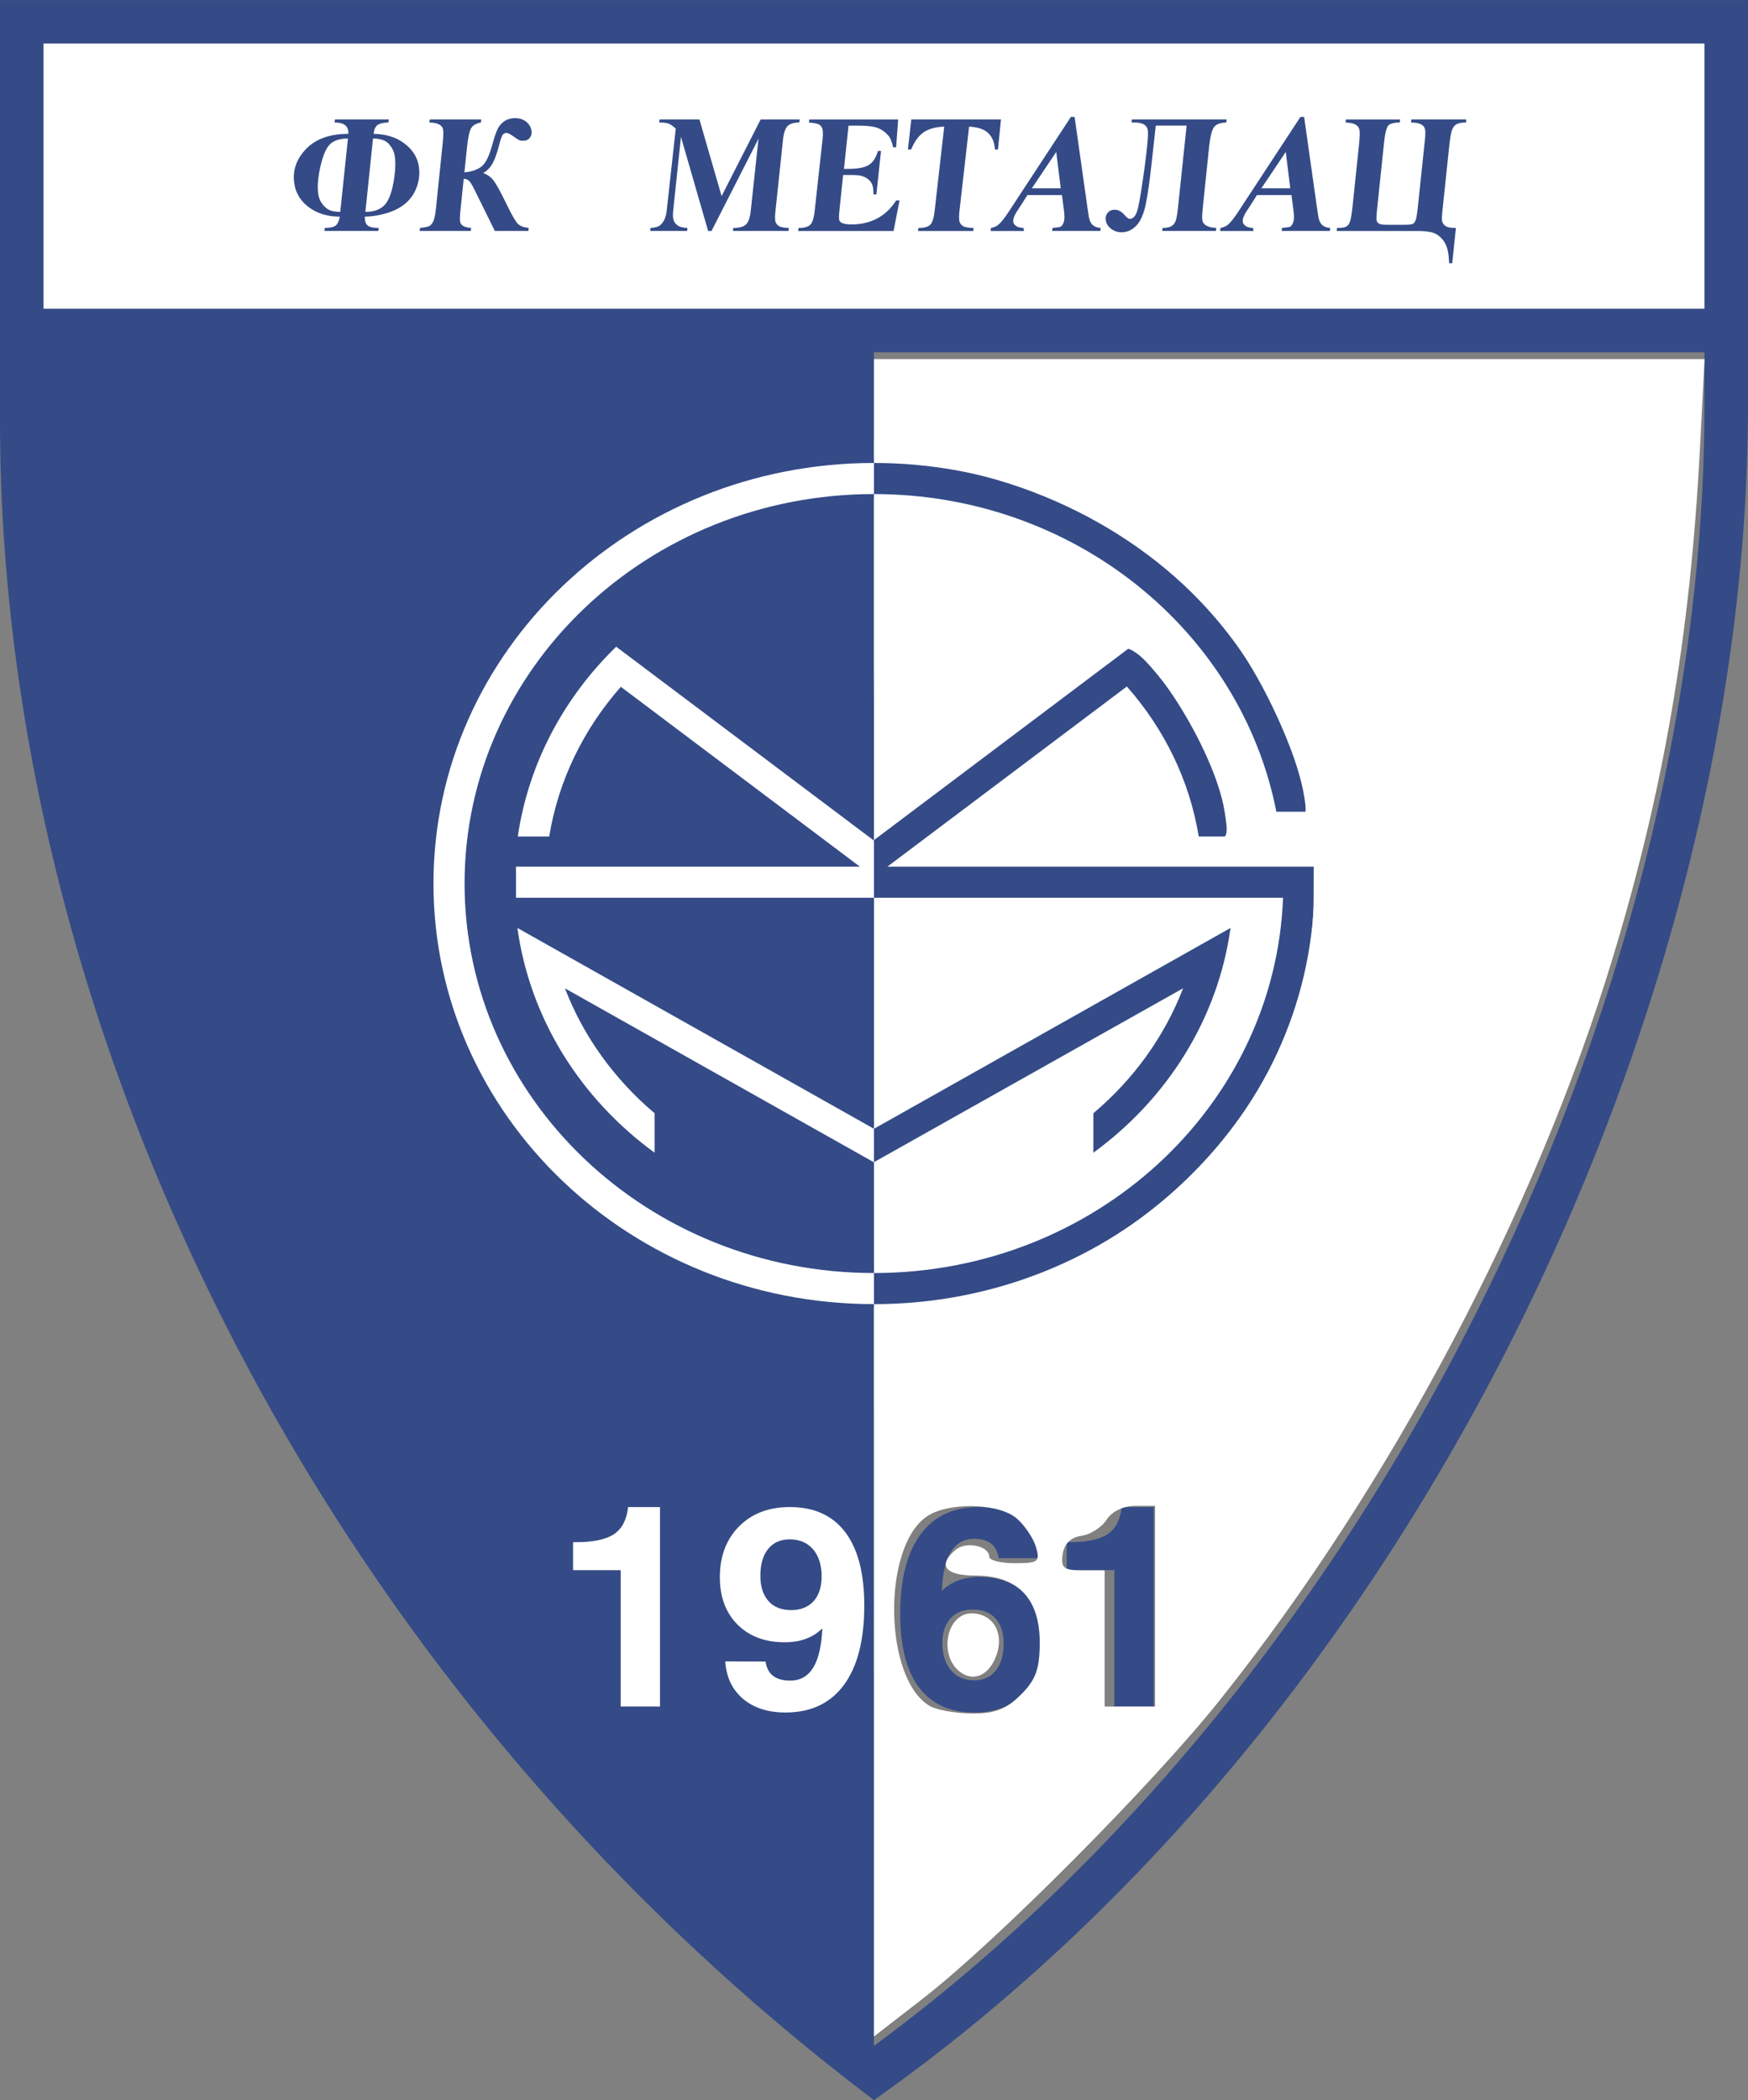
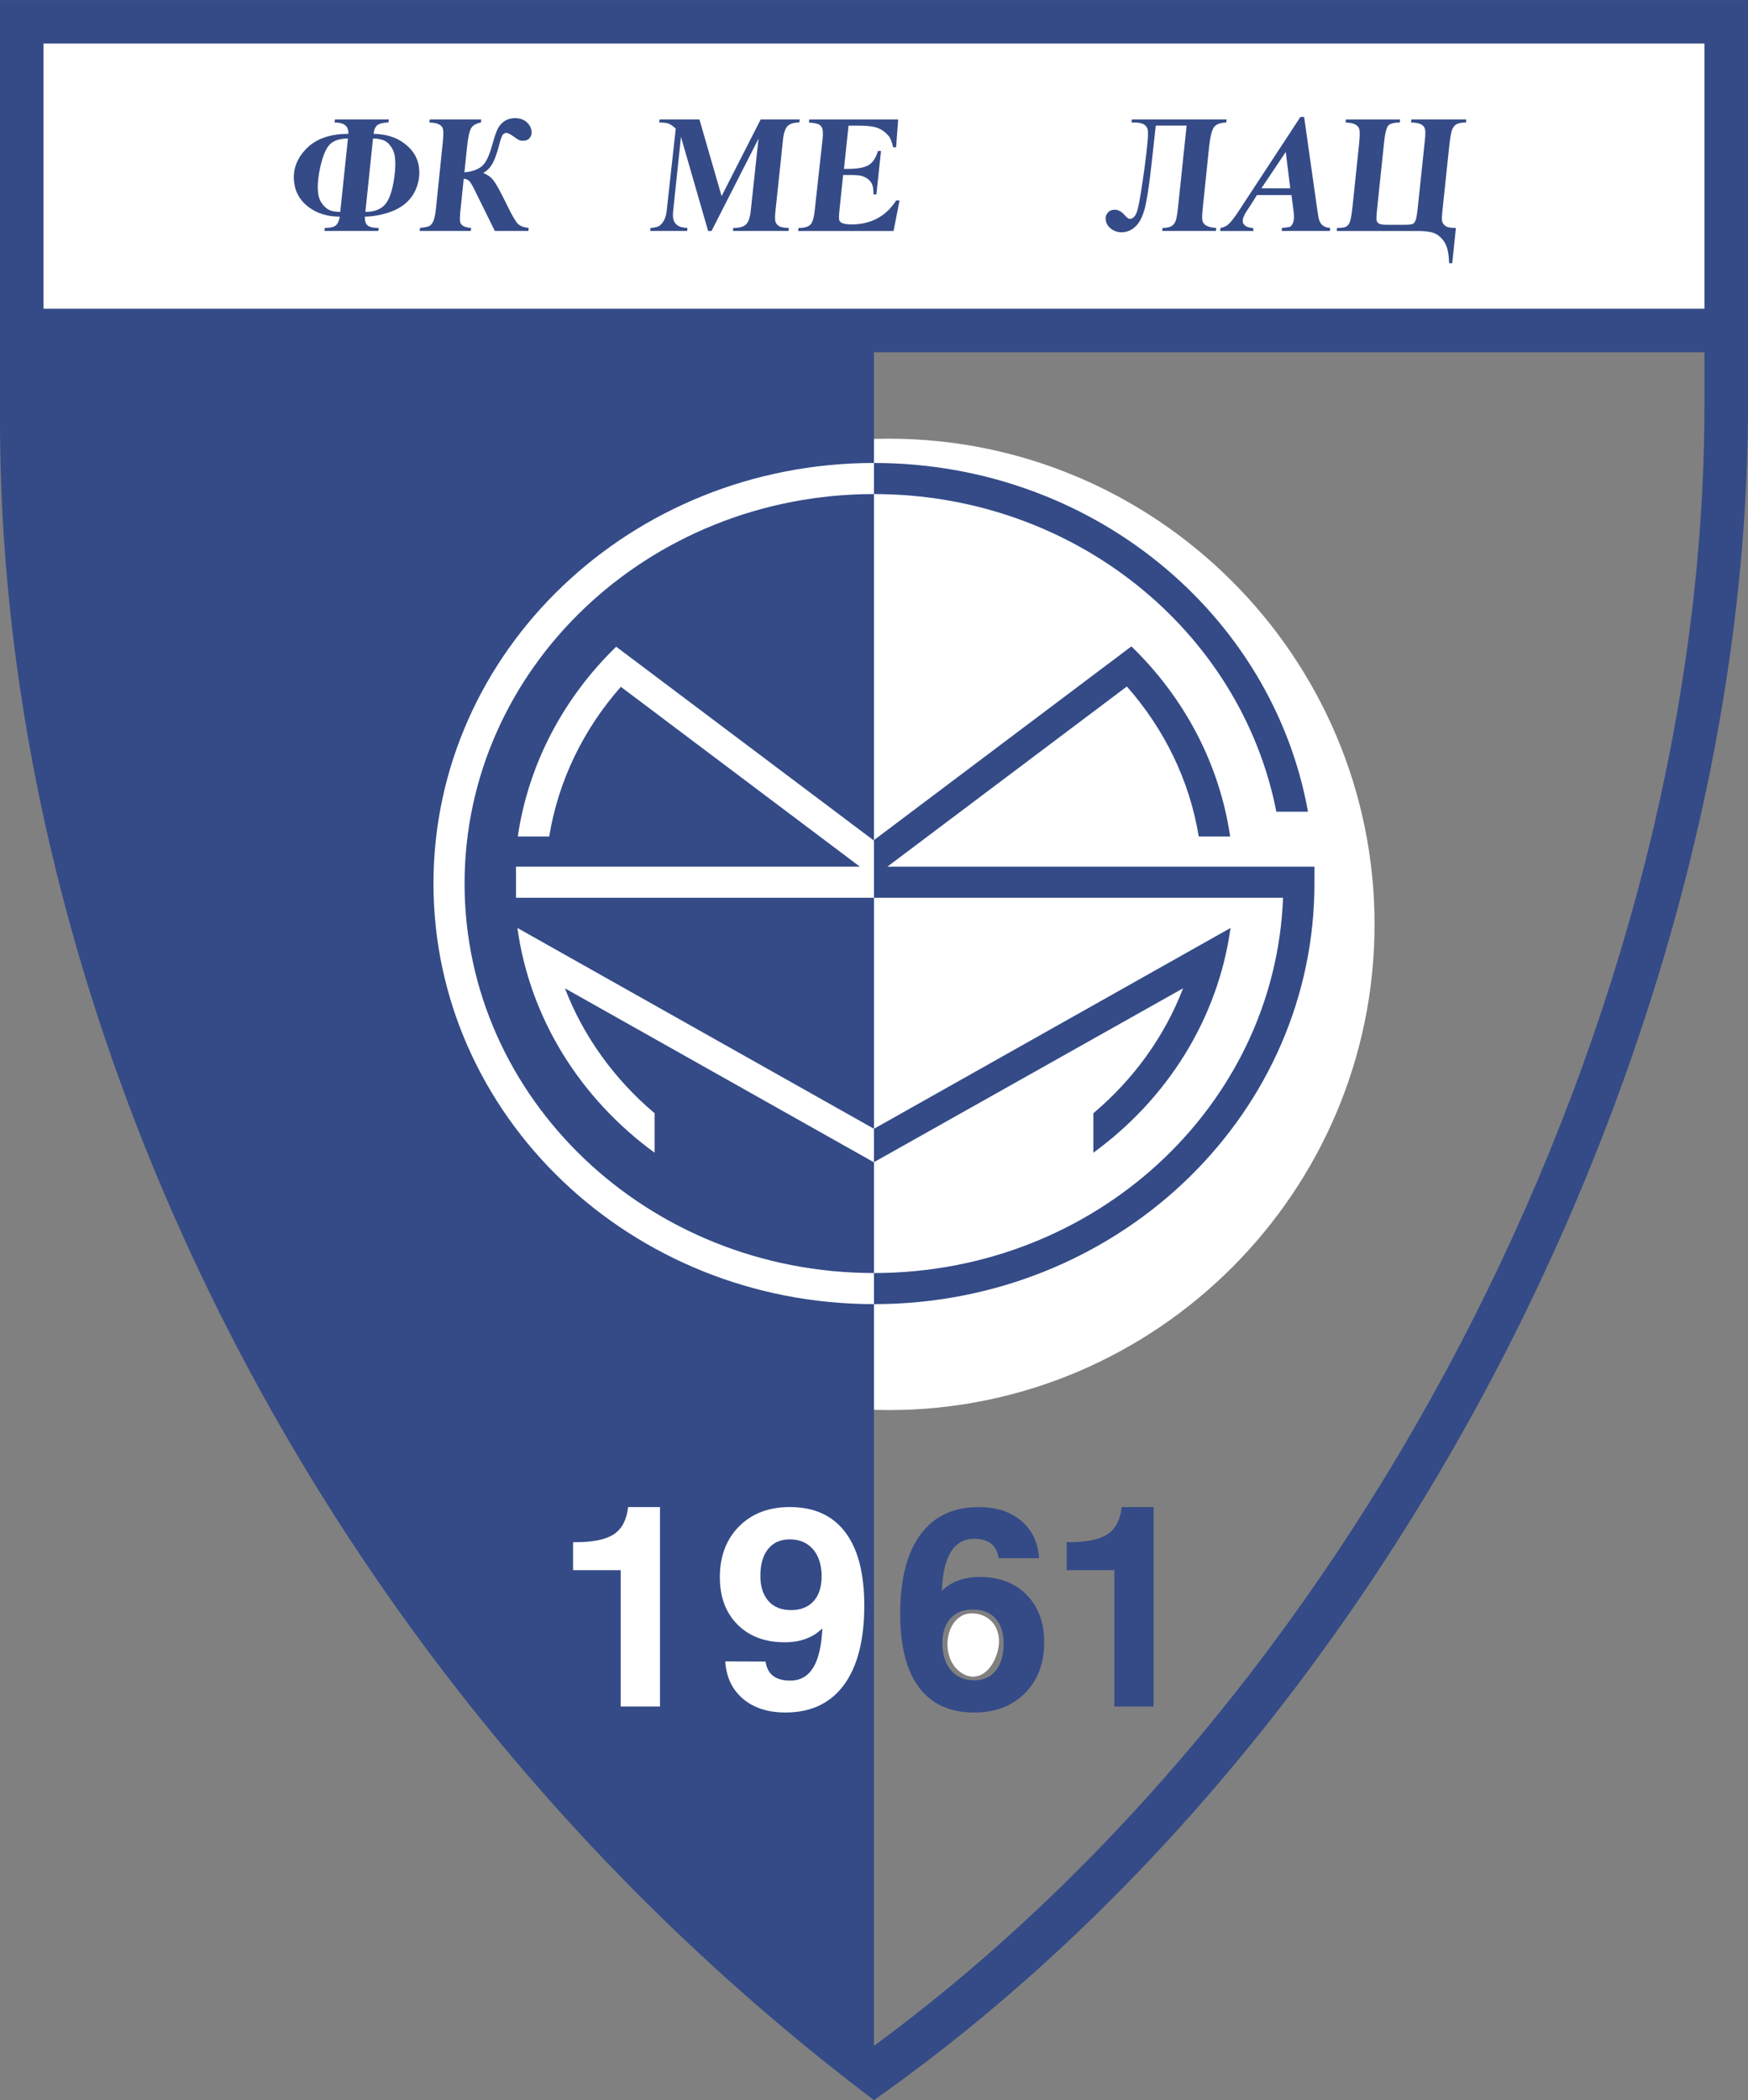
<svg xmlns="http://www.w3.org/2000/svg" id="Layer_1" xml:space="preserve" overflow="visible" height="127.8" viewBox="0 0 106.39 127.797" width="106.39" version="1.1" enable-background="new 0 0 471.961 566.929">
  <rect x="0" y="0" width="106.39" height="127.797" fill="#808080" stroke="none" />
  <rect id="rect3792" height="18.319" width="104.48" y="0.872" x="1.024" fill="#FFF" />
  <g id="g10" transform="matrix(0.369,0,0,-0.369,18.533,91.815)">
    <g id="g14" transform="scale(0.24,0.24)">
      <path id="path18" fill-rule="evenodd" fill="#FFF" d="m401.57,735.32c183.84,0,333.84-149.91,333.84-333.75,0-183.83-150-333.75-333.84-333.75-183.83,0-333.84,149.92-333.84,333.75,0,183.84,150,333.75,333.84,333.75" />
    </g>
  </g>
  <path id="path5" d="m53.193,28.173c13.242,0,24.243,9.171,26.417,21.221h-1.926c-2.158-11-12.302-19.329-24.491-19.329v-1.892h0zm0,49.296c13.454,0,24.418-10.15,24.898-22.837h-24.898v-3.509l15.668-11.789c3.181,3.081,5.354,7.096,6.011,11.569h-1.913c-0.56-3.437-2.113-6.568-4.375-9.127l-14.576,10.964h25.994c0,0.531,0.003,1.062-0.007,1.592-0.315,13.872-12.195,25.029-26.801,25.03v-1.893h-0zm21.702-20.999c-0.769,5.555-3.873,10.417-8.35,13.678v-2.402c2.434-2.052,4.33-4.658,5.462-7.605l-18.814,10.581v-2.031l21.702-12.221z" fill-rule="evenodd" clip-rule="evenodd" fill="#344B87" />
  <path id="path7" fill="#344B87" d="m20.383,7.268h3.284l-0.031,0.186c-0.254,0-0.459,0.043-0.616,0.126-0.155,0.085-0.249,0.273-0.28,0.564,0.747,0.014,1.367,0.205,1.858,0.572,0.493,0.369,0.786,0.815,0.881,1.334,0.078,0.427,0.047,0.849-0.091,1.264-0.139,0.415-0.364,0.759-0.673,1.032-0.309,0.272-0.695,0.477-1.16,0.617-0.463,0.14-0.912,0.213-1.349,0.22,0,0.104,0.006,0.188,0.017,0.251,0.03,0.165,0.111,0.28,0.242,0.342,0.133,0.063,0.328,0.094,0.587,0.094l-0.021,0.184h-3.279l0.016-0.184c0.304,0,0.52-0.045,0.647-0.134,0.127-0.089,0.215-0.273,0.265-0.553-0.718,0-1.329-0.179-1.837-0.54-0.508-0.361-0.814-0.829-0.918-1.401-0.144-0.794,0.079-1.51,0.672-2.146,0.593-0.635,1.463-0.953,2.607-0.953,0-0.084-0.004-0.154-0.014-0.21-0.059-0.321-0.333-0.48-0.827-0.48l0.02-0.186zm0.793,1.162c-0.497,0-0.865,0.119-1.102,0.357-0.236,0.239-0.43,0.706-0.584,1.397-0.153,0.692-0.187,1.261-0.106,1.703,0.036,0.195,0.118,0.374,0.246,0.542,0.129,0.166,0.271,0.285,0.425,0.355,0.155,0.07,0.373,0.106,0.654,0.109l0.468-4.464zm1.063,4.464c0.482,0,0.854-0.123,1.121-0.372,0.268-0.248,0.462-0.718,0.587-1.409,0.123-0.69,0.147-1.246,0.071-1.666-0.046-0.251-0.164-0.482-0.359-0.696-0.195-0.213-0.513-0.321-0.957-0.321l-0.463,4.464z" />
  <path id="path9" fill="#344B87" d="m28.267,10.486c0.436-0.036,0.782-0.154,1.034-0.35,0.253-0.197,0.47-0.629,0.653-1.297,0.128-0.47,0.24-0.803,0.337-0.998,0.099-0.195,0.236-0.354,0.414-0.473,0.18-0.119,0.391-0.181,0.638-0.181,0.27,0,0.495,0.07,0.674,0.212,0.179,0.14,0.289,0.321,0.33,0.545,0.03,0.164-0.002,0.307-0.094,0.432-0.093,0.126-0.236,0.188-0.429,0.188-0.094,0-0.176-0.017-0.245-0.05-0.069-0.034-0.187-0.111-0.353-0.23-0.176-0.13-0.31-0.195-0.399-0.195-0.108,0-0.188,0.045-0.244,0.135-0.056,0.09-0.124,0.294-0.207,0.61-0.133,0.514-0.27,0.89-0.407,1.129-0.139,0.239-0.325,0.427-0.559,0.567,0.26,0.094,0.472,0.246,0.633,0.456,0.162,0.211,0.433,0.704,0.81,1.482,0.306,0.63,0.528,1.015,0.668,1.151,0.141,0.137,0.36,0.22,0.659,0.251l-0.021,0.184h-2.041l-1.247-2.528c-0.142-0.285-0.255-0.465-0.338-0.537-0.083-0.071-0.186-0.108-0.31-0.108l-0.186,1.801c-0.046,0.413-0.057,0.683-0.034,0.806,0.042,0.227,0.264,0.353,0.671,0.381l-0.018,0.184h-3.113l0.021-0.184c0.271-0.031,0.456-0.067,0.551-0.108,0.096-0.043,0.179-0.135,0.25-0.279,0.071-0.143,0.127-0.417,0.172-0.82l0.408-3.958c0.042-0.403,0.05-0.676,0.024-0.82-0.05-0.277-0.328-0.42-0.833-0.431l0.021-0.186h3.133l-0.02,0.186c-0.298,0.056-0.499,0.176-0.602,0.361-0.103,0.183-0.186,0.574-0.246,1.17l-0.156,1.502z" />
  <path id="path11" fill="#344B87" d="m42.57,7.268,1.349,4.665,2.378-4.665h2.378l-0.026,0.186c-0.328,0-0.563,0.07-0.708,0.21-0.145,0.14-0.24,0.417-0.284,0.83l-0.459,4.344c-0.03,0.273-0.034,0.477-0.01,0.61,0.023,0.124,0.092,0.224,0.205,0.299,0.114,0.075,0.318,0.116,0.613,0.123l-0.01,0.184h-3.389l0.026-0.184c0.364,0,0.621-0.071,0.768-0.209,0.149-0.138,0.246-0.413,0.291-0.823l0.474-4.398-2.86,5.615h-0.207l-1.653-5.726-0.475,4.51c-0.019,0.185-0.019,0.337,0.003,0.461,0.03,0.166,0.113,0.3,0.246,0.401,0.135,0.102,0.342,0.159,0.62,0.169l-0.018,0.184h-2.241l0.011-0.184c0.268-0.011,0.466-0.067,0.591-0.171,0.219-0.186,0.349-0.473,0.393-0.861l0.553-5.013c-0.168-0.154-0.313-0.255-0.433-0.301-0.119-0.048-0.311-0.07-0.576-0.07l0.027-0.186h2.423v0z" />
  <path id="path13" fill="#344B87" d="M51.645,7.644,51.367,10.276h0.231c0.606,0,1.036-0.08,1.285-0.241,0.25-0.158,0.433-0.442,0.552-0.85h0.186l-0.28,2.643h-0.174c-0.004-0.176-0.014-0.319-0.034-0.43-0.033-0.183-0.114-0.333-0.244-0.449-0.129-0.118-0.286-0.202-0.469-0.251-0.119-0.032-0.358-0.05-0.715-0.05h-0.39l-0.236,2.277c-0.02,0.2-0.022,0.348-0.004,0.446,0.014,0.077,0.063,0.138,0.145,0.184,0.118,0.067,0.326,0.101,0.623,0.101,0.571,0,1.087-0.121,1.547-0.364,0.458-0.241,0.844-0.608,1.155-1.098h0.206l-0.366,1.862h-5.808l0.026-0.184c0.34,0,0.578-0.065,0.711-0.193,0.134-0.128,0.224-0.411,0.271-0.849l0.48-4.368c0.026-0.245,0.025-0.436,0-0.576-0.024-0.128-0.086-0.225-0.189-0.294-0.101-0.068-0.316-0.114-0.64-0.137l0.021-0.186h5.41l-0.126,1.696h-0.18c-0.074-0.333-0.169-0.569-0.284-0.706-0.179-0.213-0.394-0.369-0.644-0.468-0.248-0.097-0.635-0.147-1.154-0.147h-0.635v-0z" />
-   <path id="path15" fill="#344B87" d="m55.463,7.268h5.46l-0.183,1.828h-0.18c-0.011-0.097-0.023-0.183-0.036-0.256-0.063-0.347-0.215-0.617-0.453-0.808-0.239-0.192-0.602-0.301-1.09-0.328l-0.581,5.11c-0.032,0.284-0.035,0.493-0.009,0.632,0.023,0.126,0.092,0.227,0.209,0.303,0.117,0.075,0.335,0.116,0.654,0.123l-0.013,0.184h-3.367l0.026-0.184c0.343,0,0.581-0.065,0.715-0.193,0.134-0.128,0.225-0.417,0.273-0.864l0.581-5.11c-0.518,0.017-0.933,0.13-1.245,0.34-0.312,0.211-0.567,0.562-0.768,1.052h-0.196l0.204-1.828z" />
-   <path id="path17" fill="#344B87" d="m64.635,11.868h-2.103l-0.326,0.519-0.375,0.576c-0.071,0.124-0.119,0.236-0.144,0.337-0.021,0.077-0.024,0.152-0.01,0.229,0.015,0.08,0.071,0.156,0.169,0.224,0.098,0.069,0.245,0.108,0.445,0.118l0.034,0.184h-2.028l0.016-0.184c0.176-0.031,0.325-0.094,0.447-0.192,0.162-0.133,0.38-0.408,0.654-0.825l3.765-5.74h0.225l0.787,5.554c0.042,0.29,0.069,0.466,0.08,0.526,0.041,0.227,0.117,0.393,0.229,0.495,0.109,0.104,0.274,0.164,0.491,0.181l-0.017,0.184h-2.937l0.021-0.184c0.286-0.028,0.447-0.052,0.488-0.071,0.085-0.048,0.151-0.145,0.201-0.294,0.05-0.149,0.051-0.406-0.001-0.772l-0.111-0.866zm-0.075-0.412-0.273-2.211-1.484,2.211h1.758z" />
  <path id="path19" fill="#344B87" d="m74.653,7.268-0.015,0.186c-0.411,0.014-0.674,0.126-0.789,0.342-0.114,0.215-0.198,0.572-0.251,1.069l-0.401,3.864c-0.035,0.323-0.039,0.552-0.015,0.685,0.05,0.274,0.33,0.425,0.844,0.456l-0.021,0.184h-3.268l0.021-0.184c0.241,0,0.424-0.038,0.549-0.113,0.124-0.075,0.212-0.197,0.264-0.361,0.052-0.166,0.103-0.511,0.155-1.034l0.496-4.72h-1.877l-0.261,2.357c-0.104,0.967-0.217,1.76-0.338,2.375-0.122,0.615-0.312,1.063-0.57,1.341-0.257,0.278-0.565,0.419-0.922,0.419-0.228,0-0.433-0.068-0.618-0.205-0.185-0.137-0.295-0.306-0.332-0.506-0.032-0.178,0.003-0.331,0.105-0.463,0.103-0.131,0.251-0.198,0.444-0.198,0.21,0,0.411,0.111,0.601,0.33,0.126,0.15,0.23,0.226,0.311,0.226,0.217,0,0.376-0.197,0.48-0.59,0.103-0.394,0.241-1.237,0.417-2.525,0.173-1.289,0.239-2.056,0.194-2.3-0.054-0.299-0.322-0.449-0.803-0.449h-0.186l0.021-0.186h5.765v0z" />
  <path id="path21" fill="#344B87" d="m78.605,11.868h-2.103l-0.325,0.519-0.376,0.576c-0.071,0.124-0.119,0.236-0.144,0.337-0.021,0.077-0.024,0.152-0.01,0.229,0.015,0.08,0.071,0.156,0.169,0.224,0.098,0.069,0.245,0.108,0.445,0.118l0.034,0.184h-2.028l0.016-0.184c0.176-0.031,0.325-0.094,0.447-0.192,0.162-0.133,0.38-0.408,0.654-0.825l3.765-5.74h0.225l0.787,5.554c0.042,0.29,0.069,0.466,0.08,0.526,0.041,0.227,0.118,0.393,0.229,0.495,0.109,0.104,0.274,0.164,0.491,0.181l-0.017,0.184h-2.937l0.021-0.184c0.286-0.028,0.447-0.052,0.488-0.071,0.085-0.048,0.151-0.145,0.201-0.294,0.05-0.149,0.051-0.406-0.001-0.772l-0.112-0.866zm-0.075-0.412-0.273-2.211-1.484,2.211h1.758z" />
  <path id="path23" fill="#344B87" d="m89.242,7.268-0.016,0.186c-0.256,0-0.446,0.034-0.573,0.103-0.124,0.069-0.216,0.184-0.277,0.347-0.059,0.164-0.118,0.504-0.174,1.022l-0.397,3.774c-0.044,0.388-0.056,0.632-0.037,0.736,0.02,0.109,0.081,0.21,0.184,0.299,0.104,0.091,0.324,0.137,0.66,0.137l-0.224,2.146h-0.186c-0.013-0.277-0.036-0.507-0.071-0.695-0.057-0.313-0.174-0.571-0.351-0.773-0.177-0.203-0.374-0.335-0.592-0.398-0.217-0.063-0.501-0.096-0.855-0.096h-4.975l0.016-0.184c0.28,0,0.472-0.029,0.571-0.089,0.102-0.058,0.178-0.168,0.23-0.33,0.053-0.162,0.107-0.511,0.163-1.049l0.381-3.649c0.043-0.42,0.051-0.704,0.024-0.851-0.052-0.287-0.332-0.436-0.842-0.449l0.015-0.186h3.299l-0.021,0.186c-0.405,0-0.652,0.082-0.742,0.244-0.089,0.164-0.161,0.478-0.209,0.941l-0.42,4.009c-0.043,0.403-0.055,0.654-0.038,0.75,0.018,0.101,0.071,0.173,0.158,0.215,0.089,0.045,0.264,0.065,0.523,0.065h0.991c0.28,0,0.458-0.017,0.533-0.055,0.075-0.036,0.135-0.12,0.18-0.249,0.044-0.132,0.089-0.419,0.135-0.861l0.415-3.955c0.036-0.32,0.041-0.541,0.019-0.665-0.048-0.293-0.335-0.44-0.855-0.44l0.015-0.186h3.343z" />
  <path id="path3" d="M0-0h106.39v24.651c0,36.823-20.374,80.028-53.196,103.15-34.109-25.76-53.194-65.583-53.194-102.18v-25.624zm2.649,18.786h101.09v-16.137h-101.09v16.136zm101.09,2.649h-50.547v6.738h-0c-14.804,0-26.809,11.461-26.809,25.594s12.005,25.594,26.809,25.594h0v45.137c29.997-22.028,50.547-62.911,50.547-99.847v-3.216zm-50.547,8.63v21.058l-0.02,0.015-15.669-11.784c-3.17,3.079-5.334,7.086-5.989,11.549h1.913c0.559-3.429,2.107-6.554,4.36-9.108l14.551,10.945h-20.933v1.892h21.788v14.059l-21.702-12.222c0.768,5.555,3.873,10.416,8.351,13.678v-2.402c-2.433-2.052-4.326-4.657-5.458-7.602l18.8,10.584,0.009-0.005v6.747c-13.759,0-24.917-10.614-24.917-23.702s11.158-23.702,24.917-23.702z" fill-rule="evenodd" clip-rule="evenodd" fill="#344B87" />
  <path id="path25" fill="#FFF" d="m37.779,103.85v-8.299h-2.9v-1.704h0.186c1.059,0,1.828-0.165,2.312-0.492,0.483-0.327,0.767-0.874,0.851-1.643h1.942v12.138h-2.39z" />
  <path id="path27" fill="#FFF" d="m50.007,95.932c0-0.695-0.174-1.244-0.521-1.65-0.347-0.402-0.819-0.605-1.418-0.605-0.564,0-1.004,0.194-1.317,0.585-0.315,0.39-0.472,0.934-0.472,1.635,0,0.654,0.165,1.166,0.492,1.534,0.327,0.368,0.787,0.55,1.38,0.55,0.581,0,1.036-0.18,1.366-0.541,0.327-0.362,0.489-0.865,0.489-1.508zm0.044,3.159c-0.284,0.284-0.617,0.495-1.001,0.637-0.382,0.142-0.816,0.211-1.296,0.211-1.192,0-2.147-0.359-2.865-1.076-0.718-0.718-1.076-1.678-1.076-2.882,0-1.276,0.39-2.306,1.169-3.093,0.781-0.784,1.808-1.177,3.087-1.177,1.479,0,2.607,0.509,3.377,1.53,0.773,1.019,1.157,2.506,1.157,4.462,0,2.104-0.414,3.712-1.238,4.832-0.825,1.12-2.011,1.678-3.559,1.678-1.068,0-1.93-0.278-2.587-0.836-0.654-0.556-1.016-1.314-1.076-2.275l2.451,0.009c0.058,0.39,0.208,0.68,0.457,0.871,0.249,0.194,0.599,0.289,1.05,0.289,0.61,0,1.076-0.266,1.4-0.799,0.321-0.53,0.504-1.325,0.55-2.381z" />
  <path id="path29" fill="#344B87" d="m57.357,99.991c0,0.695,0.174,1.247,0.521,1.652,0.347,0.408,0.819,0.611,1.418,0.611,0.561,0,0.998-0.197,1.314-0.594,0.315-0.396,0.474-0.946,0.474-1.652,0-0.651-0.165-1.157-0.492-1.519-0.327-0.362-0.787-0.541-1.38-0.541-0.582,0-1.036,0.179-1.363,0.541-0.327,0.362-0.492,0.862-0.492,1.502zm-0.034-3.171c0.278-0.284,0.61-0.494,1.001-0.639,0.39-0.145,0.825-0.217,1.305-0.217,1.186,0,2.138,0.362,2.853,1.085,0.715,0.723,1.071,1.687,1.071,2.891,0,1.279-0.391,2.309-1.169,3.096-0.781,0.784-1.808,1.178-3.087,1.178-1.473,0-2.593-0.509-3.359-1.525-0.767-1.018-1.149-2.506-1.149-4.467,0-2.109,0.41-3.721,1.23-4.835,0.819-1.117,2-1.675,3.542-1.675,1.076,0,1.942,0.28,2.598,0.839,0.66,0.558,1.021,1.317,1.082,2.271h-2.459c-0.058-0.39-0.209-0.683-0.457-0.883-0.249-0.197-0.596-0.295-1.042-0.295-0.61,0-1.079,0.263-1.406,0.793-0.33,0.527-0.512,1.323-0.552,2.385z" />
  <path id="path31" fill="#344B87" d="m67.823,103.85v-8.299h-2.899v-1.704h0.185c1.059,0,1.828-0.165,2.312-0.492,0.483-0.327,0.767-0.874,0.851-1.643h1.942v12.138h-2.39z" />
-   <path id="path3796" fill="#FFF" d="m53.188,101.74,0-22.189,2.99-0.276c12.888-1.19,23.741-12.418,23.775-24.595l0.006-2.283-12.515-0.116-12.515-0.116,6.623-4.934c5.549-4.134,6.73-4.846,7.283-4.389,0.851,0.702,2.531,4.004,3.245,6.379,0.461,1.531,0.747,1.854,1.642,1.854,1.018,0,1.067-0.105,0.803-1.743-0.595-3.696-4.836-10.394-6.242-9.858-0.326,0.124-3.751,2.589-7.611,5.477-3.86,2.888-7.123,5.251-7.251,5.251-0.128,0-0.233-4.476-0.233-9.945v-9.945l2.743,0.294c9.59,1.029,18.518,8.416,20.93,17.318,0.423,1.56,0.672,1.843,1.628,1.843,1.066,0,1.112-0.092,0.828-1.636-0.429-2.329-2.341-6.524-4.061-8.912-4.331-6.008-11.598-10.11-19.544-11.03l-2.523-0.292v-3.022-3.022h25.279,25.279l-0.289,5.561c-0.586,11.269-2.215,20.734-5.326,30.954-4.695,15.423-13.487,32.025-23.856,45.049-4.107,5.159-13.655,14.756-18.125,18.22l-2.962,2.295v-22.189zm8.937,1.397c0.921-0.915,1.157-1.567,1.157-3.195,0-2.674-1.343-4.061-3.932-4.061-1.838,0-2.311-0.639-1.171-1.58,0.636-0.525,2.031-0.225,2.031,0.437,0,0.214,0.705,0.39,1.566,0.39,1.416,0,1.538-0.094,1.278-0.981-0.158-0.54-0.687-1.325-1.175-1.745-1.105-0.95-4.191-1.01-5.487-0.108-2.728,1.899-2.591,9.908,0.198,11.522,0.422,0.245,1.581,0.451,2.573,0.458,1.377,0.01,2.08-0.26,2.962-1.137zm8.179-5.393,0-6.106-1.211,0c-0.72,0-1.425,0.34-1.739,0.84-0.29,0.462-0.98,0.904-1.532,0.981-0.651,0.092-1.054,0.487-1.144,1.123-0.119,0.835,0.061,0.981,1.207,0.981h1.347v4.144,4.144h1.536,1.536v-6.106z" />
  <path id="path3798" fill="#FFF" d="m58.484,101.78c-1.383-0.965-0.909-3.598,0.648-3.598,1.293,0,1.999,1.173,1.522,2.53-0.421,1.198-1.337,1.649-2.17,1.068z" />
</svg>